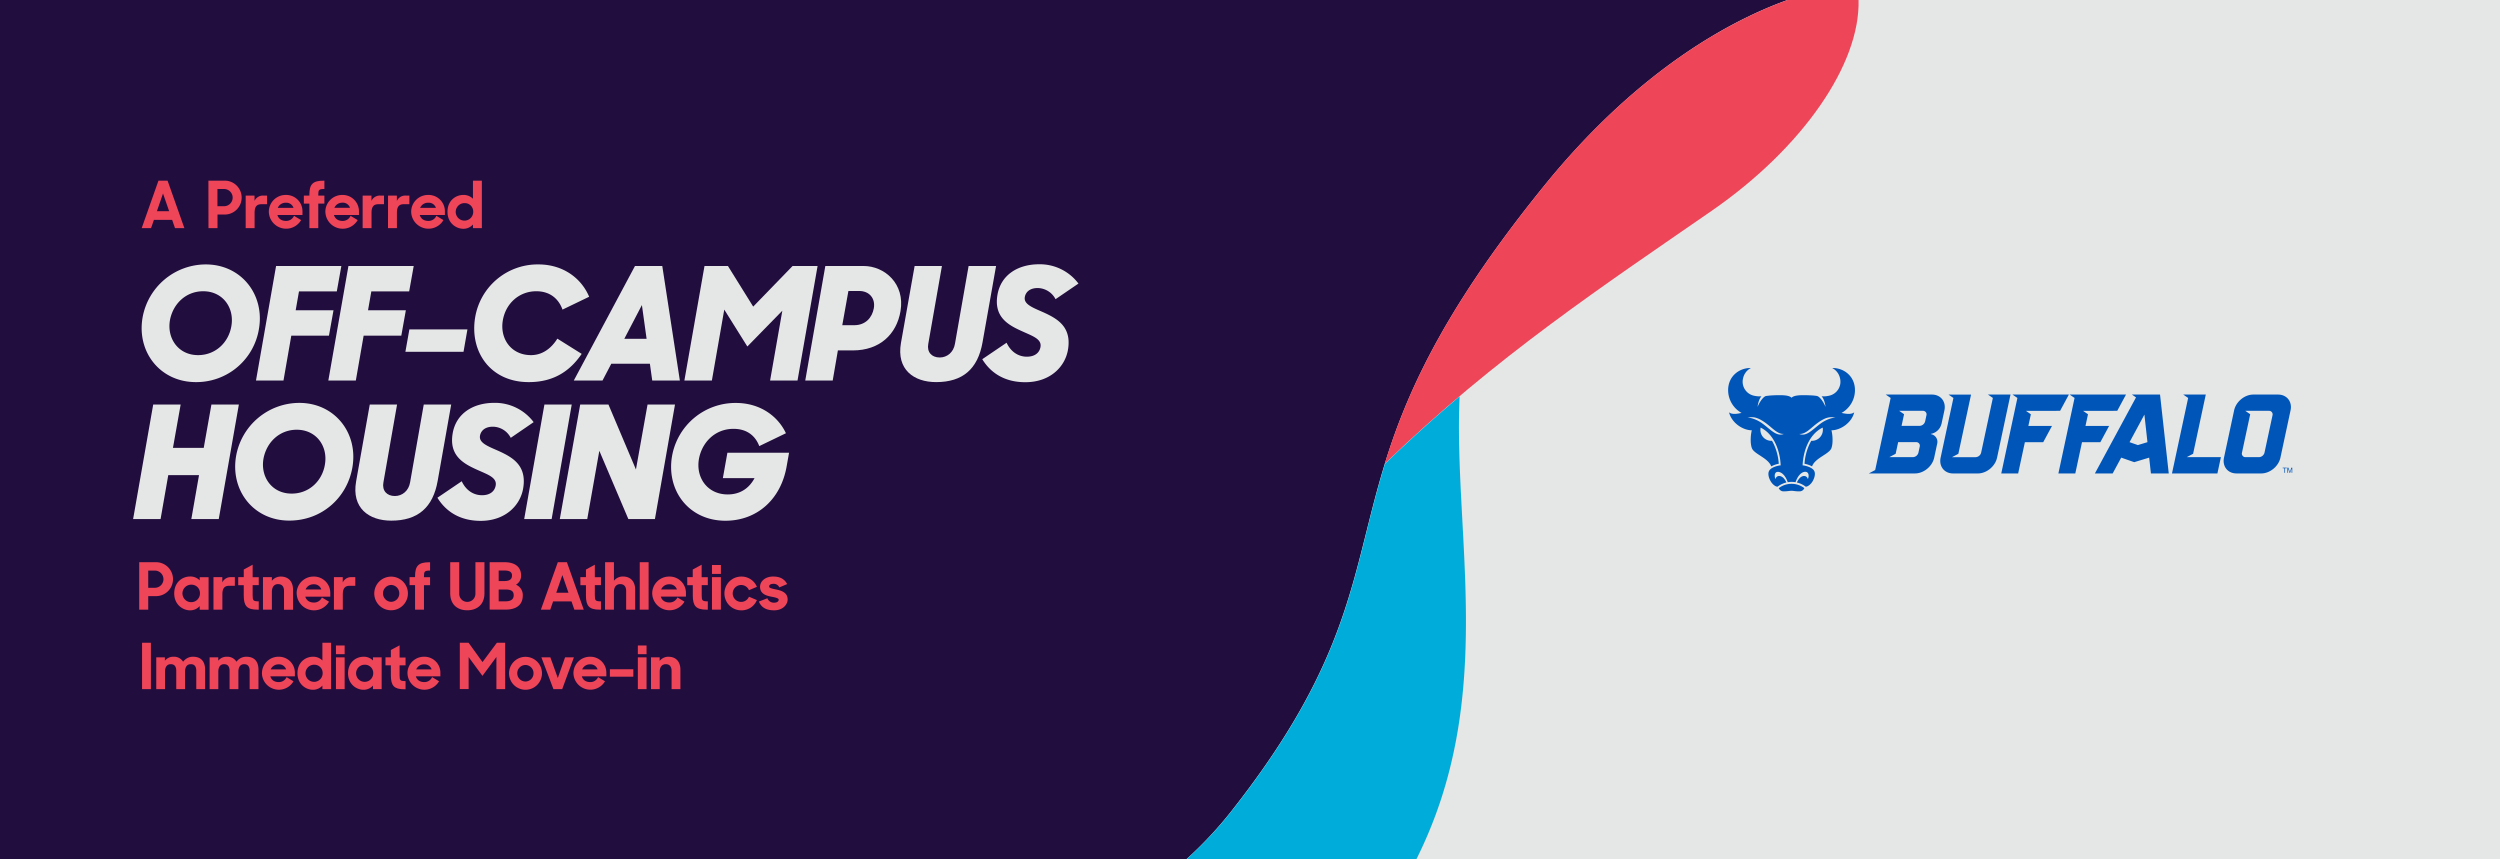
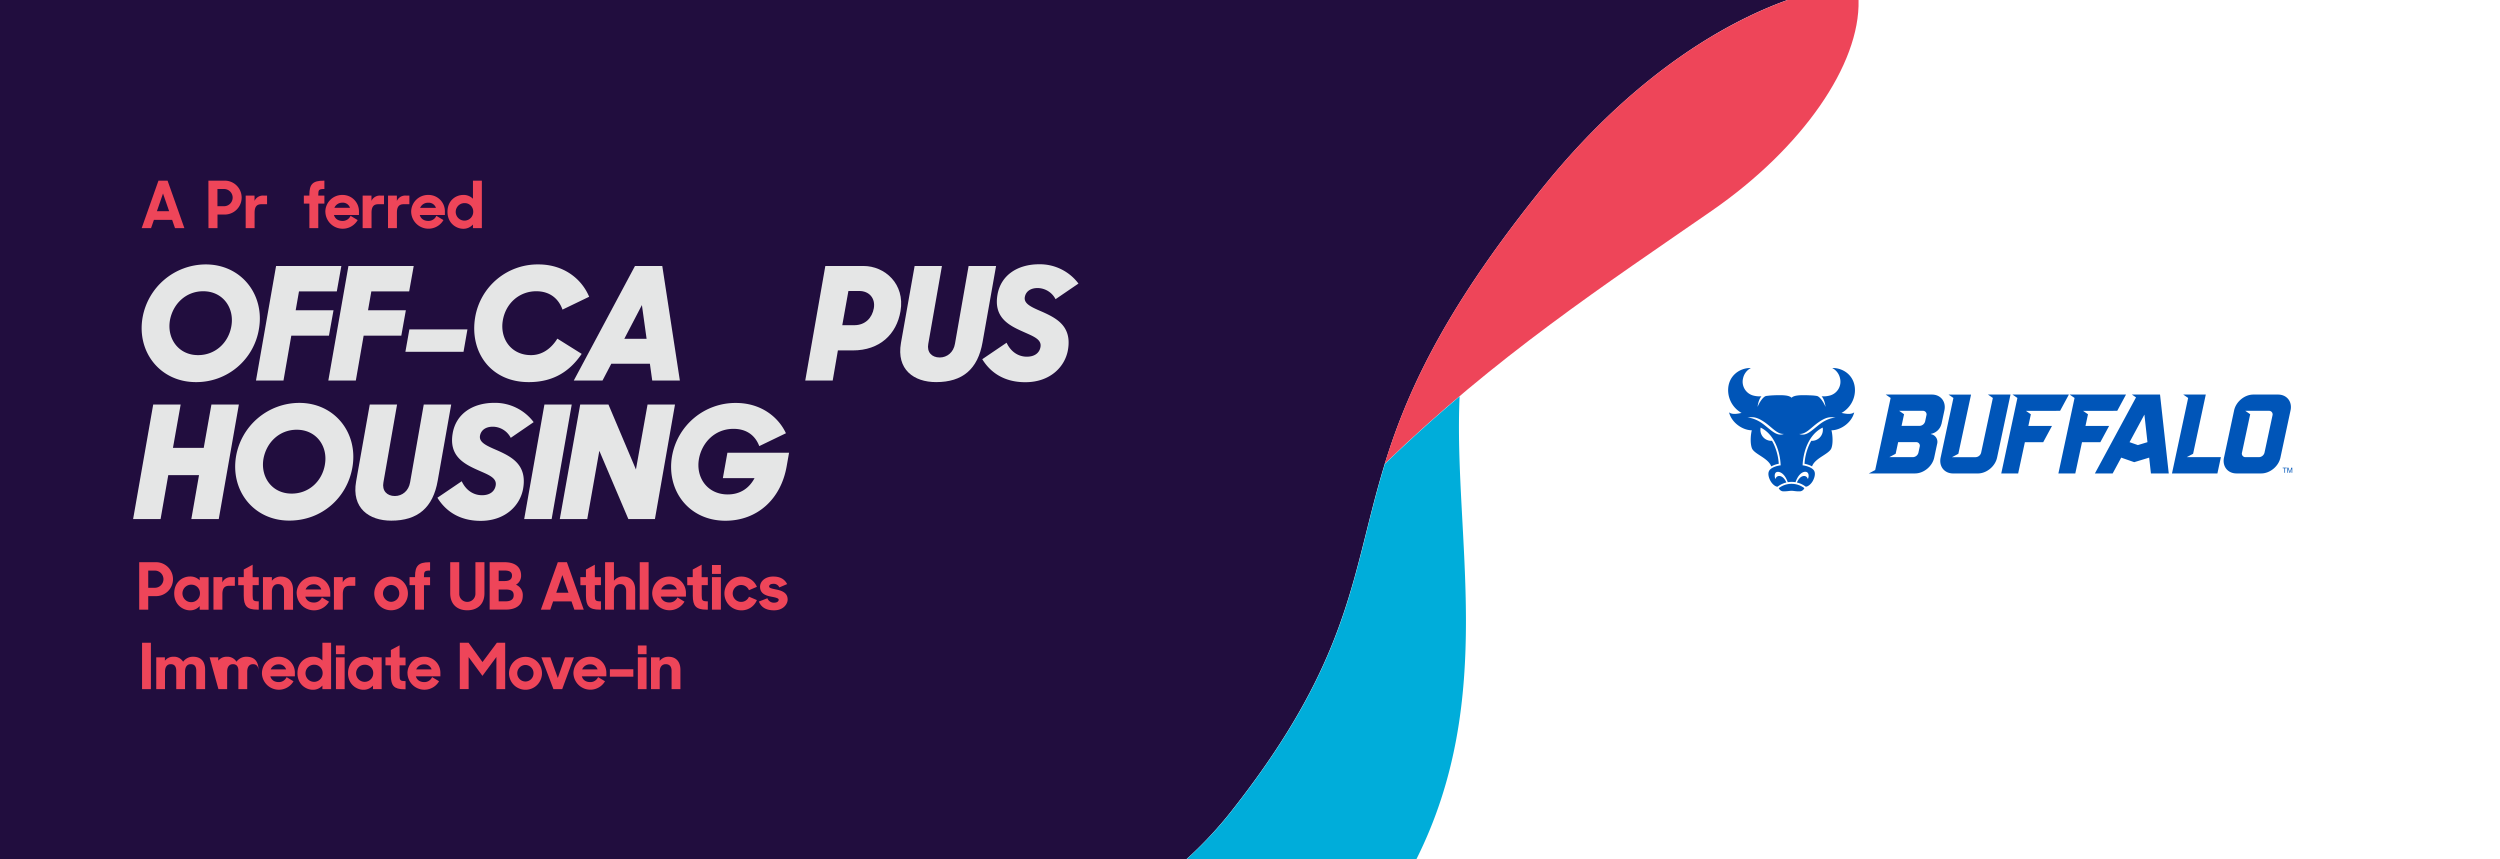
<svg xmlns="http://www.w3.org/2000/svg" viewBox="0 0 1600 550">
  <defs>
    <style>.cls-1{fill:#e5e6e6;}.cls-2{fill:#210d3e;}.cls-3{fill:#ee4559;}.cls-4{fill:#00adda;}.cls-5{fill:#0055b8;}</style>
  </defs>
  <g id="Layer_1" data-name="Layer 1">
-     <rect class="cls-1" width="1600" height="550" />
    <path class="cls-2" d="M0,0V550H759.17a249.66,249.66,0,0,0,29.53-31.69c128.36-163.4,40.06-202.54,199.36-399.16C1049.73,43,1110,12.2,1144,0Z" />
    <path class="cls-3" d="M1144,0c-34,12.2-94.29,43-156,119.15-63.43,78.29-87.61,131.62-101.83,177.76,70.39-68.26,142-115.39,209.57-162.17,57.72-40,94.85-93.47,93.73-134.74Z" />
    <path class="cls-4" d="M887.28,293.94h0v0Z" />
    <path class="cls-4" d="M934.15,253.69c-15.95,13.49-31.9,27.82-47.79,43.22-21.5,69.74-20.28,123.07-97.52,221.4A250.42,250.42,0,0,1,759.3,550H906.44C958.26,446.58,930.09,343.82,934.15,253.69Z" />
    <path class="cls-5" d="M1146.59,309.65h0a13.58,13.58,0,0,0-8.18,2.74,3.27,3.27,0,0,0,3.27,2.08c2,0,3.77-.36,4.91-.37h0c1.14,0,2.89.42,4.91.37a3.27,3.27,0,0,0,3.27-2.08,13.58,13.58,0,0,0-8.18-2.74Z" />
    <path class="cls-5" d="M1178.57,264.28a16.74,16.74,0,0,0,8.6-14.12c.22-9.69-7.51-14.82-14.55-14.63a9.7,9.7,0,0,1,5,6.58,9.15,9.15,0,0,1-6.4,11,15.83,15.83,0,0,1-5.38.52c1.27,1.38,2.17,4,2.49,6.78-1.32-3.23-3.72-6.69-5.58-7s-2.89-.34-5.16-.43c-5.18-.19-9.42-.1-11,1.59-1.58-1.69-5.82-1.78-11-1.59-2.27.09-3.37.21-5.16.43s-4.26,3.74-5.58,7c.32-2.79,1.22-5.4,2.49-6.78a15.83,15.83,0,0,1-5.38-.52,9.15,9.15,0,0,1-6.4-11,9.7,9.7,0,0,1,5-6.58c-7-.19-14.77,4.94-14.55,14.63a16.74,16.74,0,0,0,8.6,14.12c-1.24.2-5.81,1.48-8-.39,1.38,6.07,8,11.39,14.58,11.51-.47,1.21-1.4,7.52,0,11.39s10.47,6.23,12.4,11.71a15.3,15.3,0,0,1,4.82-1.68,35.17,35.17,0,0,0-3.07-12.29,24.64,24.64,0,0,0-1.27-2.4h-.41a7,7,0,0,1-7-7.09,7.12,7.12,0,0,1,.13-1.39c8.84,4.32,12.49,15.25,12.84,24.18-1.69.11-5.88,1.15-7.25,3.27s-.1,5.37.91,7c1.2,2,3.09,3.36,4.2,3.36h.17a14.66,14.66,0,0,1,5.62-2.66,9.29,9.29,0,0,0-1.65-2.66c-2-2.19-4.68-1.95-5.34.44-.48-.68-.89-3.36.39-4.27s5.19-.28,7.49,6.3a15.66,15.66,0,0,1,2.48-.21h0a15.66,15.66,0,0,1,2.48.21c2.3-6.58,6.1-7.29,7.49-6.3s.87,3.59.39,4.27c-.66-2.39-3.35-2.63-5.34-.44a9.29,9.29,0,0,0-1.65,2.66,14.66,14.66,0,0,1,5.62,2.66h.17c1.11,0,3-1.37,4.21-3.36,1-1.67,2.27-4.92.9-7s-5.56-3.16-7.25-3.27c.35-8.93,4-19.86,12.84-24.18a7.12,7.12,0,0,1,.13,1.39,7,7,0,0,1-7,7.09h-.41a24.64,24.64,0,0,0-1.27,2.4,35.17,35.17,0,0,0-3.07,12.29,15.3,15.3,0,0,1,4.82,1.68c1.93-5.48,11-7.83,12.4-11.71s.43-10.18,0-11.39c6.55-.12,13.21-5.44,14.58-11.51C1184.38,265.76,1179.81,264.48,1178.57,264.28Zm-50.19,7.09c-3.77-2.86-8-4.22-10.08-4,3.55-.87,6.35-.35,11,2.81,5,3.46,8.12,7.84,12.45,7.51C1137.13,279.57,1133.64,275.35,1128.38,271.37Zm36.41,0c-5.26,4-8.75,8.2-13.32,6.34,4.33.33,7.43-4,12.45-7.51,4.6-3.16,7.4-3.68,10.95-2.81C1172.8,267.15,1168.56,268.51,1164.79,271.37Z" />
    <path class="cls-5" d="M1368.24,284.85l-5.33-1.86,9.51-17.65,1.95,17.65ZM1388,303l-5.58-50.48h-18l2.63,1.81L1340.74,303h11.37l5.46-10.12,8.33,2.91,9.57-2.91,1.12,10.12Zm-163.72-10.42h-15.13l4.07-2.17,1.6-7.44h11.52a2.28,2.28,0,0,1,2.28,2.9l-.82,3.81a3.79,3.79,0,0,1-3.52,2.9m6.35-29.65a2.27,2.27,0,0,1,2.28,2.91l-.81,3.8a3.81,3.81,0,0,1-3.53,2.91H1217l1.6-7.44-3.14-2.18Zm11.92,8.42,1.87-8.72c1.19-5.58-2.37-10.11-8-10.11h-29.55l3.14,2.17-9.89,46.14-4.07,2.17h29.55c5.58,0,11.09-4.54,12.29-10.12l1.86-8.71a5,5,0,0,0-4-6.32l0-.18a8.45,8.45,0,0,0,6.76-6.32m44.21-18.83h-14.43l3.14,2.17-7.5,35a3.79,3.79,0,0,1-3.52,2.9h-15.13l4.07-2.17,8.12-37.89h-14.42l3.14,2.17L1242,292.89c-1.19,5.58,2.38,10.12,8,10.12h15.83c5.58,0,11.09-4.54,12.29-10.12Zm31.74,10.41,5.62-10.41H1288l3.14,2.17L1280.81,303h10.81l4.3-20h11.74l5.62-10.42h-15.13l1.6-7.44-3.14-2.18Zm36.57,0,5.61-10.41h-36.06l3.14,2.17L1317.37,303h10.82l4.29-20h11.74l5.62-10.42h-15.13l1.6-7.44-3.14-2.18Zm44.48,29.65,4.08-2.17,8.11-37.89h-14.42l3.14,2.17L1390.07,303h29.07l2.23-10.42Zm49.78-2.9a3.79,3.79,0,0,1-3.53,2.9h-8.61a2.27,2.27,0,0,1-2.28-2.9l5.26-24.57-3.14-2.18h15.13a2.28,2.28,0,0,1,2.28,2.91Zm8.66-37.16h-15.82c-5.58,0-11.09,4.53-12.29,10.11l-6.48,30.26c-1.19,5.57,2.37,10.11,8,10.11h15.83c5.57,0,11.09-4.54,12.28-10.11l6.48-30.26c1.2-5.58-2.37-10.11-8-10.11" />
    <path class="cls-5" d="M1462,302.58v-2.87h-1.08v-.39h2.58v.39h-1.07v2.87Zm1.93,0v-3.26h.65l.77,2.31.16.48c0-.12.09-.29.17-.52l.78-2.27h.58v3.26h-.41v-2.73l-.95,2.73h-.39l-.94-2.77v2.77Z" />
    <path class="cls-3" d="M133.38,115.61h10.43a10.85,10.85,0,1,1,0,21.7h-4.61V146h-5.78Zm5.78,5.36v11h4.24a5.49,5.49,0,1,0,0-11Z" />
    <path class="cls-3" d="M157.24,125.17h5.66v3.41a5.87,5.87,0,0,1,5.74-3.41h2.28v5.53H167.3c-3,0-4.36,1.58-4.36,5.45V146h-5.7Z" />
-     <path class="cls-3" d="M172.05,135.57a10.78,10.78,0,0,1,10.81-10.81,10.45,10.45,0,0,1,10.72,10.76v2.08H177.53c.67,2.29,2.54,3.79,5.53,3.79a5.51,5.51,0,0,0,5.12-3.25l4.53,2.71a11.08,11.08,0,0,1-20.66-5.28Zm5.73-2.54h10.07a4.83,4.83,0,0,0-4.95-3.28A5.45,5.45,0,0,0,177.78,133Z" />
    <path class="cls-3" d="M194.46,125.17H198v-.54c0-6.78,2.2-9,9.15-9h.46v5.32c-3.5,0-3.91.5-3.91,3.74v.5h3.91v5.12h-3.91V146H198V130.29h-3.53Z" />
    <path class="cls-3" d="M208.22,135.57A10.78,10.78,0,0,1,219,124.76a10.46,10.46,0,0,1,10.73,10.76v2.08h-16c.66,2.29,2.54,3.79,5.53,3.79a5.49,5.49,0,0,0,5.11-3.25l4.54,2.71a11.08,11.08,0,0,1-20.67-5.28ZM214,133H224a4.83,4.83,0,0,0-5-3.28A5.43,5.43,0,0,0,214,133Z" />
    <path class="cls-3" d="M232.09,125.17h5.65v3.41a5.87,5.87,0,0,1,5.74-3.41h2.29v5.53h-3.62c-3,0-4.37,1.58-4.37,5.45V146h-5.69Z" />
    <path class="cls-3" d="M248.34,125.17H254v3.41a5.87,5.87,0,0,1,5.74-3.41H262v5.53h-3.61c-3,0-4.37,1.58-4.37,5.45V146h-5.7Z" />
    <path class="cls-3" d="M263.15,135.57A10.78,10.78,0,0,1,274,124.76a10.46,10.46,0,0,1,10.73,10.76v2.08H268.64c.66,2.29,2.53,3.79,5.53,3.79a5.5,5.5,0,0,0,5.11-3.25l4.53,2.71a11.08,11.08,0,0,1-20.66-5.28Zm5.74-2.54H279a4.83,4.83,0,0,0-4.95-3.28A5.43,5.43,0,0,0,268.89,133Z" />
    <path class="cls-3" d="M286.39,135.57c0-7.36,5.41-10.81,10.1-10.81a8.31,8.31,0,0,1,6.2,2.45v-11.6h5.7V146h-5.7v-2.33a8.12,8.12,0,0,1-6.28,2.75C292,146.38,286.39,142.88,286.39,135.57Zm16.47,0a5.37,5.37,0,0,0-5.33-5.57,5.6,5.6,0,1,0,5.33,5.57Z" />
    <path class="cls-3" d="M89.09,359.81H99.53a10.86,10.86,0,1,1,0,21.71H94.87v8.65H89.09Zm5.78,5.37v11h4.24a5.49,5.49,0,1,0,0-11Z" />
    <path class="cls-3" d="M111.5,379.77c0-7.36,5.41-10.81,10.11-10.81a8.3,8.3,0,0,1,6.19,2.46v-2h5.7v20.79h-5.7v-2.33a8.09,8.09,0,0,1-6.27,2.74C117.12,390.58,111.5,387.09,111.5,379.77Zm16.47,0a5.36,5.36,0,0,0-5.32-5.57,5.6,5.6,0,1,0,5.32,5.57Z" />
    <path class="cls-3" d="M136.62,369.38h5.65v3.41a5.87,5.87,0,0,1,5.74-3.41h2.29v5.53h-3.62c-3,0-4.36,1.58-4.36,5.45v9.81h-5.7Z" />
    <path class="cls-3" d="M152.46,369.38H156v-4.87l5.69-3.12v8h3.91v5.11h-3.91v6.61c0,3.25.42,3.75,3.91,3.75v5.32h-.83c-6.61,0-8.77-2.25-8.77-9v-6.66h-3.54Z" />
    <path class="cls-3" d="M168.3,369.38H174v2.33A7.15,7.15,0,0,1,179.7,369c4.9,0,7.85,3.16,7.85,8.53v12.68h-5.78V378.23c0-2.78-1.28-4.4-3.82-4.4-2.16,0-3.95,1.49-3.95,5v11.35h-5.7Z" />
    <path class="cls-3" d="M189.84,379.77A10.79,10.79,0,0,1,200.65,369a10.46,10.46,0,0,1,10.73,10.77v2.08h-16c.67,2.29,2.54,3.78,5.53,3.78a5.48,5.48,0,0,0,5.11-3.24l4.54,2.7a11.08,11.08,0,0,1-20.67-5.28Zm5.74-2.53h10.06a4.82,4.82,0,0,0-4.95-3.29A5.42,5.42,0,0,0,195.58,377.24Z" />
    <path class="cls-3" d="M213.71,369.38h5.65v3.41a5.86,5.86,0,0,1,5.74-3.41h2.29v5.53h-3.62c-3,0-4.37,1.58-4.37,5.45v9.81h-5.69Z" />
    <path class="cls-3" d="M239.53,379.77a10.77,10.77,0,1,1,10.77,10.81A10.76,10.76,0,0,1,239.53,379.77Zm16,0a5.33,5.33,0,0,0-5.24-5.4,5.41,5.41,0,0,0,0,10.81A5.33,5.33,0,0,0,255.54,379.77Z" />
    <path class="cls-3" d="M262.11,369.38h3.53v-.54c0-6.78,2.21-9,9.15-9h.46v5.33c-3.5,0-3.91.5-3.91,3.74v.5h3.91v5.11h-3.91v15.68h-5.7V374.49h-3.53Z" />
    <path class="cls-3" d="M288.14,379.65V359.81h5.78V380a5.08,5.08,0,0,0,5.11,5.2,5.19,5.19,0,0,0,5.24-5.2V359.81h5.78v19.84c0,7.23-4.66,10.93-11,10.93S288.14,386.88,288.14,379.65Z" />
    <path class="cls-3" d="M313.38,359.81h9.48c6.73,0,10.64,3,10.64,8.53a6.49,6.49,0,0,1-3.28,5.86,7.17,7.17,0,0,1,4.36,6.95c0,6-4.2,9-10.93,9H313.38Zm5.78,5.33v6.73h3.7c3.57,0,4.82-1.41,4.82-3.53s-1.37-3.2-4.78-3.2Zm0,12.14v7.57h4.49c3.36,0,5.11-1.38,5.11-3.83s-1.16-3.74-5.4-3.74Z" />
    <path class="cls-3" d="M357,359.81h5.82l10.77,30.36h-6l-1.83-5.28H354l-1.83,5.28h-6Zm-1,19.55h7.82l-3.91-11.31Z" />
    <path class="cls-3" d="M371.42,369.38H375v-4.87l5.69-3.12v8h3.91v5.11h-3.91v6.61c0,3.25.42,3.75,3.91,3.75v5.32h-.83c-6.61,0-8.77-2.25-8.77-9v-6.66h-3.54Z" />
    <path class="cls-3" d="M387.26,359.81h5.66v11.86a7.29,7.29,0,0,1,5.74-2.71c4.9,0,7.86,3.16,7.86,8.53v12.68h-5.78V378.28c0-2.83-1.29-4.45-3.83-4.45-2.16,0-4,1.49-4,5v11.35h-5.7Z" />
    <path class="cls-3" d="M409.43,359.81h5.69v30.36h-5.69Z" />
    <path class="cls-3" d="M417.41,379.77A10.79,10.79,0,0,1,428.22,369,10.46,10.46,0,0,1,439,379.73v2.08H422.9c.66,2.29,2.53,3.78,5.53,3.78a5.49,5.49,0,0,0,5.11-3.24l4.53,2.7a11.08,11.08,0,0,1-20.66-5.28Zm5.74-2.53h10.06a4.83,4.83,0,0,0-4.95-3.29A5.42,5.42,0,0,0,423.15,377.24Z" />
    <path class="cls-3" d="M439.82,369.38h3.53v-4.87l5.7-3.12v8H453v5.11h-3.91v6.61c0,3.25.42,3.75,3.91,3.75v5.32h-.83c-6.61,0-8.78-2.25-8.78-9v-6.66h-3.53Z" />
    <path class="cls-3" d="M455.66,361.6h5.7v5.7h-5.7Zm0,7.78h5.7v20.79h-5.7Z" />
    <path class="cls-3" d="M463.64,379.77A10.76,10.76,0,0,1,474.41,369a10.61,10.61,0,0,1,10,6.57l-5.07,2.16a5.41,5.41,0,1,0,0,4.16l5.07,2.16a10.59,10.59,0,0,1-10,6.57A10.76,10.76,0,0,1,463.64,379.77Z" />
    <path class="cls-3" d="M485.68,385l5.45-2.12a4.35,4.35,0,0,0,4.36,2.83c1.88,0,2.87-.88,2.87-1.87s-2-1.46-4.45-1.92c-3.74-.66-7.48-1.95-7.48-6.4,0-3.49,3.37-6.61,8.52-6.53,4.66,0,7.32,1.92,8.82,4.83l-5,2.12a3.89,3.89,0,0,0-3.83-2.29c-1.87,0-2.7.79-2.7,1.7s1.21,1.25,4.32,1.88c3.5.7,7.53,1.95,7.53,6.44,0,3-2.83,7-8.82,6.94C490.21,390.58,487.18,388.63,485.68,385Z" />
    <path class="cls-1" d="M91.22,203.38a41.19,41.19,0,0,1,40.47-34.15c22.7,0,37.77,19.28,34.05,41.18a40.53,40.53,0,0,1-40.37,34.14C102.47,244.55,87.5,225.27,91.22,203.38Zm56.84,5.42c2.11-11.75-5.42-22.4-18-22.4-11.15,0-19.39,8.14-21.3,18.58-2,11.65,5.43,22.3,18,22.3C137.92,227.28,146.26,219.24,148.06,208.8Z" />
    <path class="cls-1" d="M176.69,170.23h41.78l-2.91,16.27H191.35l-2.11,12.06h24.21l-2.92,16.27h-24.1l-5,28.72H163.83Z" />
    <path class="cls-1" d="M223,170.23h41.78l-2.91,16.27H237.65l-2.11,12.06h24.21l-2.91,16.27H232.73l-5,28.72H210.13Z" />
    <path class="cls-1" d="M262,210.81h37.16l-2.51,14.36H259.45Z" />
    <path class="cls-1" d="M304.14,202.87a40.56,40.56,0,0,1,40.48-33.64c15.66,0,27.42,8.74,32.44,20.69L360,198.15c-2.41-6.83-7.93-11.75-16.77-11.75-10.85,0-19.48,7.64-21.39,18.48-2.11,11.75,5.22,22.4,18,22.4,6.93,0,12.75-3.92,16.87-10.55l15.57,9.75c-7.24,10.64-17.48,18-33.55,18.07C313.88,244.75,300.33,225,304.14,202.87Z" />
    <path class="cls-1" d="M406.39,170.23h17.47l11.25,73.32H417.43l-1.5-10.75H391.22l-5.62,10.75H367.22Zm-6.83,46.6h14.26l-3-21.59Z" />
-     <path class="cls-1" d="M450.88,170.23h15l16.17,26,25.21-26h16l-12.85,73.32H492.86l7.83-44.69-22.39,22.9-14.77-23.61-7.93,45.4H438Z" />
    <path class="cls-1" d="M528.21,170.23h24.41c13.56,0,26.71,11.35,23.7,28.93-2.51,14.76-13.26,25.11-30.53,25.11h-9.54l-3.32,19.28H515.36Zm14.77,16-3.92,21.9h7.63c7.13,0,11.45-4.72,12.56-10.85,1.1-6.43-3-11.05-9.34-11.05Z" />
    <path class="cls-1" d="M576.62,219.45l8.74-49.22h17.48l-8.74,49.82c-1,5.32,2.21,8.74,7.33,8.74,4.72,0,8.84-3.32,9.74-8.74l8.74-49.82h17.58l-8.64,48.71c-3,17.28-12.76,25.61-29.73,25.61C584.86,244.55,573.61,236.52,576.62,219.45Z" />
    <path class="cls-1" d="M628.65,229.89l15.57-10.55c2.71,5.83,7.53,8.94,12.95,8.94,5.23,0,8.14-2.61,8.74-6.22.9-5.13-5.12-7-11.75-10.05-8.74-3.91-18.28-9-15.77-23.4,2.11-12.35,12.66-19.48,26.72-19.48a30.92,30.92,0,0,1,25.11,12.35l-14.67,10a13.07,13.07,0,0,0-11.45-7.13c-4.72,0-7.63,2.31-8.23,5.83-.71,4.42,4.62,6.53,11.55,9.54,8.83,4,18.68,9.14,16.07,24.2-1.91,11-11.55,20.69-27.22,20.69C642.41,244.65,633.67,238.13,628.65,229.89Z" />
    <path class="cls-1" d="M127.37,304.09H107.69l-4.92,28.12H85.19L98.05,258.9h17.57l-4.92,27.72h19.69l4.92-27.72h17.57L140,332.21H122.45Z" />
    <path class="cls-1" d="M151.08,292a41.19,41.19,0,0,1,40.47-34.15c22.7,0,37.77,19.28,34,41.18-3.31,19.38-19.48,34.15-40.37,34.15C162.33,333.22,147.36,313.93,151.08,292Zm56.84,5.42c2.11-11.75-5.42-22.39-18-22.39-11.15,0-19.39,8.13-21.3,18.58-2,11.65,5.43,22.29,18,22.29C197.78,315.94,206.12,307.91,207.92,297.46Z" />
    <path class="cls-1" d="M227.91,308.11l8.74-49.21h17.47l-8.73,49.81c-1,5.32,2.21,8.74,7.33,8.74,4.72,0,8.84-3.32,9.74-8.74l8.74-49.81h17.57l-8.63,48.71c-3,17.27-12.76,25.61-29.73,25.61C236.15,333.22,224.9,325.18,227.91,308.11Z" />
    <path class="cls-1" d="M279.94,318.55,295.5,308c2.72,5.82,7.54,8.94,13,8.94,5.22,0,8.13-2.62,8.74-6.23.9-5.12-5.12-7-11.75-10-8.74-3.92-18.28-9-15.77-23.41,2.11-12.35,12.65-19.48,26.71-19.48a30.93,30.93,0,0,1,25.11,12.35l-14.66,10.05a13.05,13.05,0,0,0-11.45-7.13c-4.72,0-7.63,2.31-8.24,5.82-.7,4.42,4.62,6.53,11.55,9.54,8.84,4,18.68,9.14,16.07,24.21-1.9,11-11.55,20.69-27.21,20.69C293.7,333.32,285,326.79,279.94,318.55Z" />
    <path class="cls-1" d="M348.43,258.9h17.48l-12.86,73.31H335.48Z" />
    <path class="cls-1" d="M371.33,258.9h18.08L407,300.47l7.43-41.57H432l-12.85,73.31h-17l-18.58-43.69-7.73,43.69H358.27Z" />
    <path class="cls-1" d="M430.09,292A41.21,41.21,0,0,1,471,257.89c15.37,0,26.82,8.34,32,19.38l-17.07,8.24c-2.61-6.93-8.24-11.05-16.47-11.05-12,0-20.19,8.84-22.1,19.08-2.21,12,5.32,22.9,18.38,22.9,8.24,0,13.86-4.21,17.17-10.44H462.63l2.91-16.27H505l-1.51,8.54c-3.61,21.09-18.78,35-39.27,35C440.83,333.22,426.37,313.93,430.09,292Z" />
    <path class="cls-3" d="M90.92,411.36h5.65v29.69H90.92Z" />
    <path class="cls-3" d="M100,420.71h5.53v2.16a6.72,6.72,0,0,1,5.41-2.56,6.81,6.81,0,0,1,6.26,3.21,7.72,7.72,0,0,1,6.35-3.21c5.16,0,7.72,3.09,7.72,8.33v12.41h-5.65V429.38c0-2.73-1.06-4.31-3.54-4.31-2.11,0-3.66,1.46-3.66,4.88v11.1H112.8V429.38c0-2.73-1.06-4.31-3.54-4.31-2.11,0-3.66,1.46-3.66,4.88v11.1H100Z" />
-     <path class="cls-3" d="M134.15,420.71h5.53v2.16a6.72,6.72,0,0,1,5.41-2.56,6.82,6.82,0,0,1,6.26,3.21,7.72,7.72,0,0,1,6.34-3.21c5.17,0,7.73,3.09,7.73,8.33v12.41h-5.65V429.38c0-2.73-1.06-4.31-3.54-4.31-2.12,0-3.66,1.46-3.66,4.88v11.1h-5.65V429.38c0-2.73-1.06-4.31-3.54-4.31-2.12,0-3.66,1.46-3.66,4.88v11.1h-5.57Z" />
+     <path class="cls-3" d="M134.15,420.71h5.53v2.16a6.72,6.72,0,0,1,5.41-2.56,6.82,6.82,0,0,1,6.26,3.21,7.72,7.72,0,0,1,6.34-3.21c5.17,0,7.73,3.09,7.73,8.33v12.41V429.38c0-2.73-1.06-4.31-3.54-4.31-2.12,0-3.66,1.46-3.66,4.88v11.1h-5.65V429.38c0-2.73-1.06-4.31-3.54-4.31-2.12,0-3.66,1.46-3.66,4.88v11.1h-5.57Z" />
    <path class="cls-3" d="M167.65,430.88a10.56,10.56,0,0,1,10.58-10.57,10.22,10.22,0,0,1,10.49,10.53v2H173c.65,2.24,2.48,3.7,5.41,3.7a5.37,5.37,0,0,0,5-3.17l4.43,2.64a10.83,10.83,0,0,1-20.21-5.16Zm5.62-2.48h9.84a4.73,4.73,0,0,0-4.84-3.21A5.31,5.31,0,0,0,173.27,428.4Z" />
    <path class="cls-3" d="M190.38,430.88c0-7.2,5.29-10.57,9.89-10.57a8.14,8.14,0,0,1,6.06,2.4V411.36h5.57v29.69h-5.57v-2.28a7.93,7.93,0,0,1-6.15,2.68C195.87,441.45,190.38,438,190.38,430.88Zm16.11,0a5.25,5.25,0,0,0-5.21-5.45,5.48,5.48,0,1,0,5.21,5.45Z" />
    <path class="cls-3" d="M215,413.11h5.57v5.57H215Zm0,7.6h5.57v20.34H215Z" />
    <path class="cls-3" d="M222.75,430.88c0-7.2,5.29-10.57,9.88-10.57a8.11,8.11,0,0,1,6.06,2.4v-2h5.57v20.34h-5.57v-2.28a7.9,7.9,0,0,1-6.14,2.68C228.24,441.45,222.75,438,222.75,430.88Zm16.11,0a5.25,5.25,0,0,0-5.21-5.45,5.48,5.48,0,1,0,5.21,5.45Z" />
    <path class="cls-3" d="M246.7,420.71h3.46V416l5.57-3v7.8h3.82v5h-3.82v6.46c0,3.17.41,3.66,3.82,3.66v5.21h-.81c-6.47,0-8.58-2.2-8.58-8.83v-6.5H246.7Z" />
    <path class="cls-3" d="M260.77,430.88a10.56,10.56,0,0,1,10.58-10.57,10.22,10.22,0,0,1,10.49,10.53v2h-15.7c.65,2.24,2.48,3.7,5.41,3.7a5.37,5.37,0,0,0,5-3.17L281,436a10.83,10.83,0,0,1-20.21-5.16Zm5.61-2.48h9.85a4.74,4.74,0,0,0-4.84-3.21A5.33,5.33,0,0,0,266.38,428.4Z" />
    <path class="cls-3" d="M294.28,411.36h5.61l8.91,12.36L318,411.36h5.32v29.69H317.7V420.47l-8.94,12.08-8.83-12v20.46h-5.65Z" />
    <path class="cls-3" d="M325.79,430.88a10.54,10.54,0,1,1,10.54,10.57A10.52,10.52,0,0,1,325.79,430.88Zm15.66,0a5.22,5.22,0,0,0-5.12-5.29,5.29,5.29,0,0,0,0,10.58A5.22,5.22,0,0,0,341.45,430.88Z" />
    <path class="cls-3" d="M346.49,420.71h5.74L357,433.93l4.64-13.22h5.65l-7.48,20.34h-5.61Z" />
    <path class="cls-3" d="M367,430.88a10.55,10.55,0,0,1,10.57-10.57,10.22,10.22,0,0,1,10.49,10.53v2h-15.7c.65,2.24,2.48,3.7,5.41,3.7a5.37,5.37,0,0,0,5-3.17L387.2,436A10.83,10.83,0,0,1,367,430.88Zm5.61-2.48h9.84a4.72,4.72,0,0,0-4.84-3.21A5.31,5.31,0,0,0,372.6,428.4Z" />
    <path class="cls-3" d="M390.33,428.32h15v4.76h-15Z" />
    <path class="cls-3" d="M408.22,413.11h5.57v5.57h-5.57Zm0,7.6h5.57v20.34h-5.57Z" />
    <path class="cls-3" d="M416.64,420.71h5.53V423a7,7,0,0,1,5.61-2.68c4.8,0,7.68,3.09,7.68,8.33v12.41h-5.65V429.38c0-2.73-1.26-4.31-3.74-4.31-2.11,0-3.86,1.46-3.86,4.88v11.1h-5.57Z" />
    <path class="cls-3" d="M101.42,115.61h5.82L118,146h-6l-1.83-5.28H98.51L96.68,146h-6Zm-1,19.54h7.82l-3.91-11.31Z" />
  </g>
</svg>